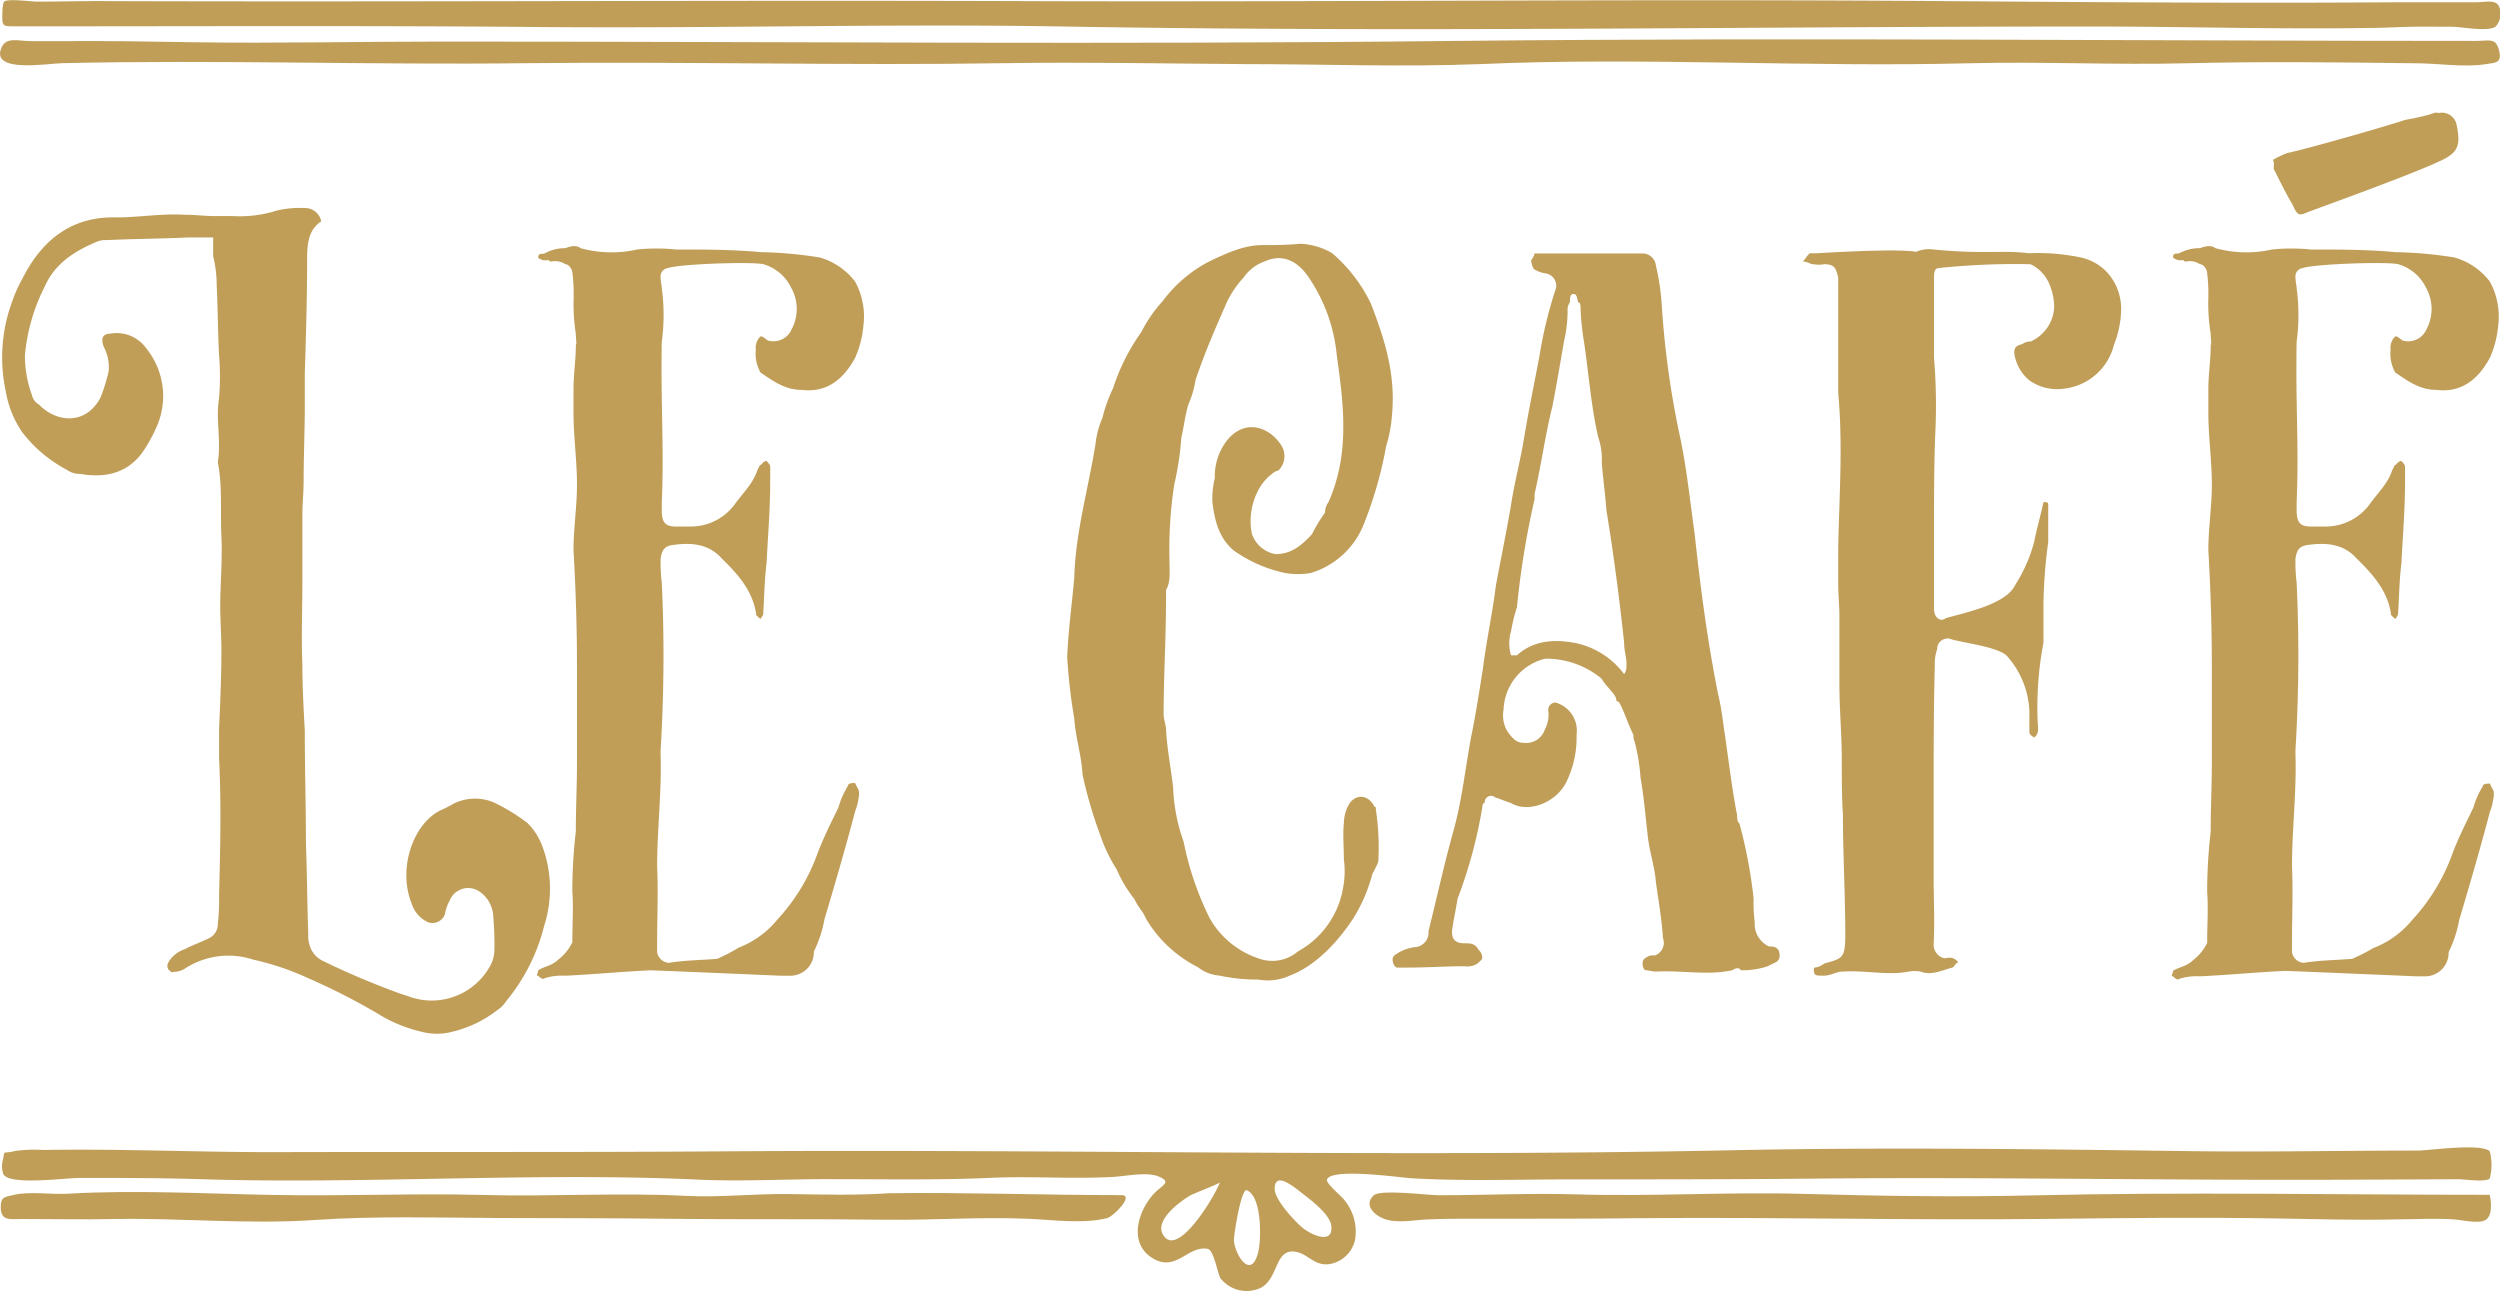
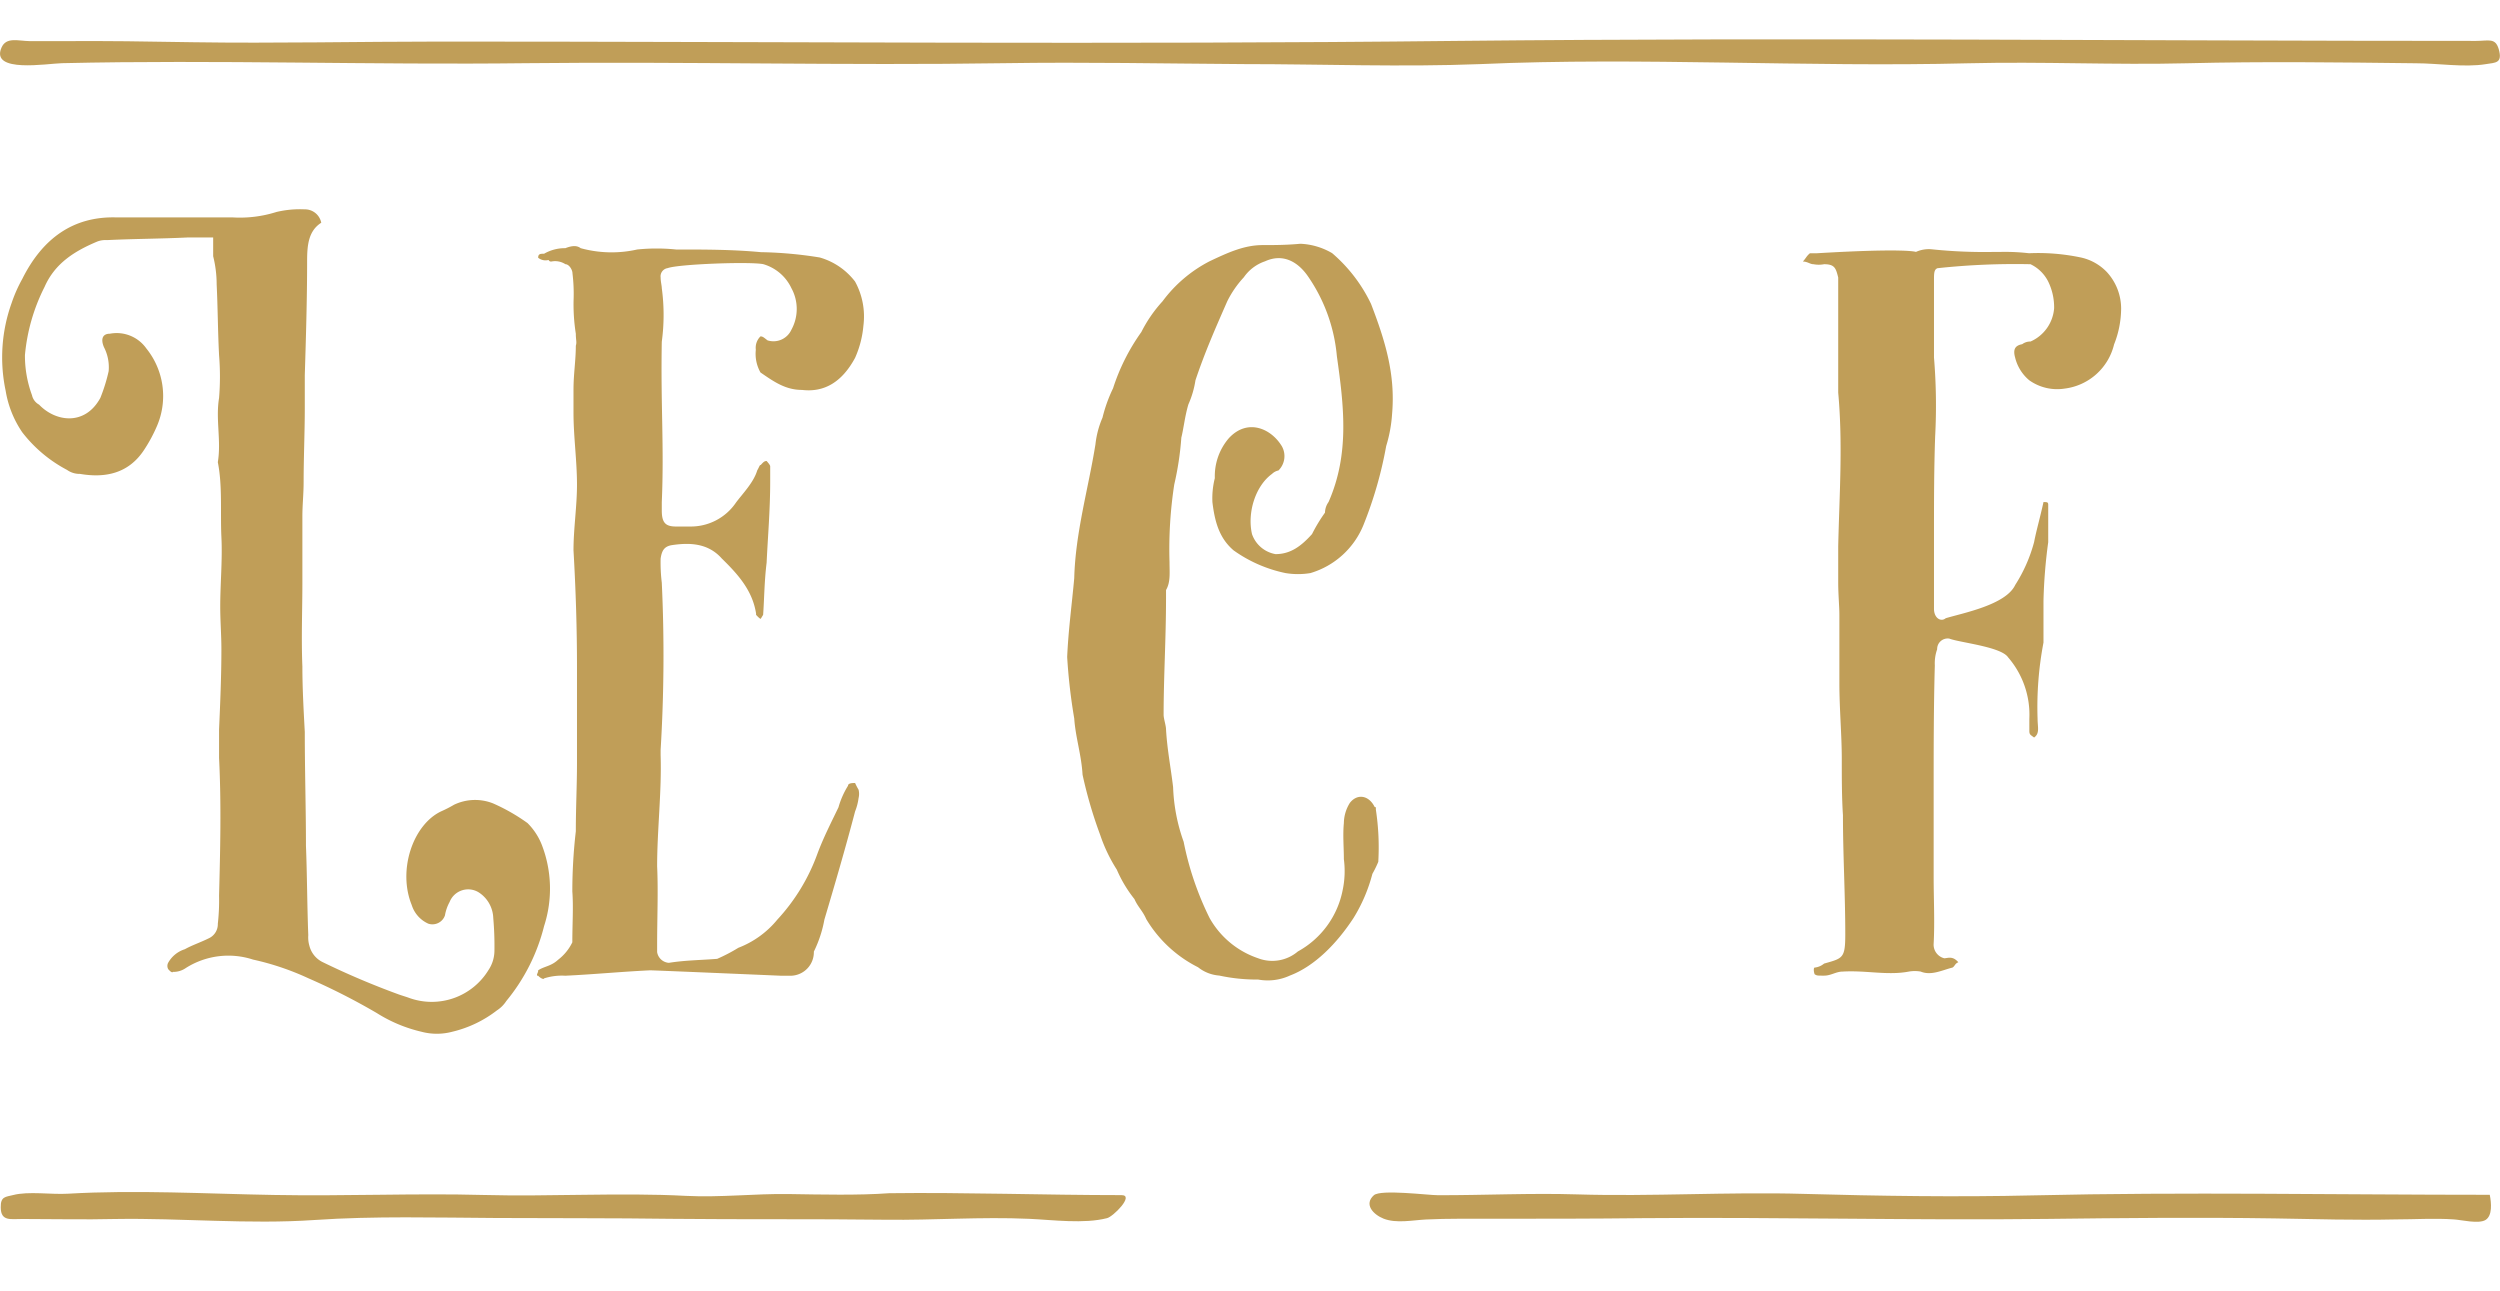
<svg xmlns="http://www.w3.org/2000/svg" viewBox="0 0 300.7 155.29">
  <defs>
    <style>.cls-1{fill:#c09e58;}</style>
  </defs>
  <title>Le Cafe</title>
  <g id="Laag_2" data-name="Laag 2">
    <g id="Laag_1-2" data-name="Laag 1">
-       <path class="cls-1" d="M65.44,111.4a22.81,22.81,0,0,1-4.54,9,3.8,3.8,0,0,1-1.13,1.13,14.07,14.07,0,0,1-5.38,2.57,7.21,7.21,0,0,1-3.69,0,17.46,17.46,0,0,1-5.38-2.25,78.34,78.34,0,0,0-8.22-4.18,32.25,32.25,0,0,0-6.66-2.25,9.55,9.55,0,0,0-8.07,1,2.62,2.62,0,0,1-1.56.48c-.14.16-.42-.16-.57-.32a.8.8,0,0,1,0-.8,3.51,3.51,0,0,1,2-1.61c.85-.48,1.84-.8,2.83-1.29a1.87,1.87,0,0,0,1.13-1.77,25.34,25.34,0,0,0,.15-3.37c.14-5.47.28-10.94,0-16.57V87.75c.14-3.22.28-6.43.28-9.65,0-1.77-.14-3.38-.14-5.15,0-2.73.28-5.63.14-8.36-.14-3.06.14-6.11-.43-9,.43-2.57-.28-5.15.15-7.72a31.63,31.63,0,0,0,0-5.15c-.15-2.89-.15-5.63-.29-8.52a14,14,0,0,0-.42-3.38V28.56h-3c-3.26.16-6.51.16-9.77.32a2.82,2.82,0,0,0-1.14.16c-2.69,1.13-5.1,2.58-6.37,5.47A22.64,22.64,0,0,0,3,42.71a13.72,13.72,0,0,0,.85,4.83,1.7,1.7,0,0,0,.85,1.13c2,2.09,5.53,2.57,7.37-.81a20.6,20.6,0,0,0,1-3.22,5.27,5.27,0,0,0-.57-2.89c-.42-1-.14-1.61.71-1.61a4.37,4.37,0,0,1,4.39,1.77,9.11,9.11,0,0,1,1.28,9.33,18.08,18.08,0,0,1-1.56,2.89C15.43,57,12.59,57.51,9.62,57a2.6,2.6,0,0,1-1.56-.48A16.51,16.51,0,0,1,2.68,52a12.41,12.41,0,0,1-2-5A19.37,19.37,0,0,1,1.4,36.44a17.3,17.3,0,0,1,1.28-2.89C5.09,28.72,8.77,26,14,26.15c2.69,0,5.53-.49,8.22-.32,1.27,0,2.41.16,3.68.16H28a14.53,14.53,0,0,0,5.24-.65,12.23,12.23,0,0,1,3.4-.32,2,2,0,0,1,2,1.61c-1.56,1-1.7,2.73-1.7,4.66,0,4.51-.14,9.17-.28,13.68v4c0,2.89-.14,5.95-.14,8.84,0,1.45-.15,2.74-.15,4.19v8c0,3.21-.14,6.59,0,10,0,2.57.15,5.31.29,7.88,0,4.67.14,9.17.14,13.67.14,3.54.14,7.08.28,10.78a3.59,3.59,0,0,0,.14,1.29,3,3,0,0,0,1.56,1.93,95.3,95.3,0,0,0,9.07,3.86c.42.16,1,.32,1.42.48a8,8,0,0,0,9.49-3.38,4.22,4.22,0,0,0,.71-2.25,38.57,38.57,0,0,0-.14-4,3.82,3.82,0,0,0-1.71-3.06,2.4,2.4,0,0,0-3.54,1.13,5.17,5.17,0,0,0-.56,1.61,1.59,1.59,0,0,1-2,1,3.65,3.65,0,0,1-2-2.25c-1.7-4.18.14-9.65,3.54-11.26a14.93,14.93,0,0,0,1.56-.8,5.87,5.87,0,0,1,4.68-.16A22.65,22.65,0,0,1,63.45,99a7.64,7.64,0,0,1,1.7,2.57A14.6,14.6,0,0,1,65.44,111.4Z" />
+       <path class="cls-1" d="M65.44,111.4a22.81,22.81,0,0,1-4.54,9,3.8,3.8,0,0,1-1.13,1.13,14.07,14.07,0,0,1-5.38,2.57,7.21,7.21,0,0,1-3.69,0,17.46,17.46,0,0,1-5.38-2.25,78.34,78.34,0,0,0-8.22-4.18,32.25,32.25,0,0,0-6.66-2.25,9.55,9.55,0,0,0-8.07,1,2.62,2.62,0,0,1-1.56.48c-.14.16-.42-.16-.57-.32a.8.8,0,0,1,0-.8,3.51,3.51,0,0,1,2-1.61c.85-.48,1.84-.8,2.83-1.29a1.87,1.87,0,0,0,1.13-1.77,25.34,25.34,0,0,0,.15-3.37c.14-5.47.28-10.94,0-16.57V87.75c.14-3.22.28-6.43.28-9.65,0-1.77-.14-3.38-.14-5.15,0-2.73.28-5.63.14-8.36-.14-3.06.14-6.11-.43-9,.43-2.57-.28-5.15.15-7.72a31.63,31.63,0,0,0,0-5.15c-.15-2.89-.15-5.63-.29-8.52a14,14,0,0,0-.42-3.38V28.56h-3c-3.26.16-6.51.16-9.77.32a2.82,2.82,0,0,0-1.14.16c-2.69,1.13-5.1,2.58-6.37,5.47A22.64,22.64,0,0,0,3,42.71a13.72,13.72,0,0,0,.85,4.83,1.7,1.7,0,0,0,.85,1.13c2,2.09,5.53,2.57,7.37-.81a20.6,20.6,0,0,0,1-3.22,5.27,5.27,0,0,0-.57-2.89c-.42-1-.14-1.61.71-1.61a4.37,4.37,0,0,1,4.39,1.77,9.11,9.11,0,0,1,1.28,9.33,18.08,18.08,0,0,1-1.56,2.89C15.43,57,12.59,57.51,9.62,57a2.6,2.6,0,0,1-1.56-.48A16.51,16.51,0,0,1,2.68,52a12.41,12.41,0,0,1-2-5A19.37,19.37,0,0,1,1.4,36.44a17.3,17.3,0,0,1,1.28-2.89C5.09,28.72,8.77,26,14,26.15H28a14.53,14.53,0,0,0,5.24-.65,12.23,12.23,0,0,1,3.4-.32,2,2,0,0,1,2,1.61c-1.56,1-1.7,2.73-1.7,4.66,0,4.51-.14,9.17-.28,13.68v4c0,2.89-.14,5.95-.14,8.84,0,1.45-.15,2.74-.15,4.19v8c0,3.21-.14,6.59,0,10,0,2.57.15,5.31.29,7.88,0,4.67.14,9.17.14,13.67.14,3.54.14,7.08.28,10.78a3.59,3.59,0,0,0,.14,1.29,3,3,0,0,0,1.56,1.93,95.3,95.3,0,0,0,9.07,3.86c.42.16,1,.32,1.42.48a8,8,0,0,0,9.49-3.38,4.22,4.22,0,0,0,.71-2.25,38.57,38.57,0,0,0-.14-4,3.82,3.82,0,0,0-1.71-3.06,2.4,2.4,0,0,0-3.54,1.13,5.17,5.17,0,0,0-.56,1.61,1.59,1.59,0,0,1-2,1,3.65,3.65,0,0,1-2-2.25c-1.7-4.18.14-9.65,3.54-11.26a14.93,14.93,0,0,0,1.56-.8,5.87,5.87,0,0,1,4.68-.16A22.65,22.65,0,0,1,63.45,99a7.64,7.64,0,0,1,1.7,2.57A14.6,14.6,0,0,1,65.44,111.4Z" />
      <path class="cls-1" d="M95.19,39.66a5.2,5.2,0,0,0,0-5,5.39,5.39,0,0,0-3.4-2.89c-1.7-.32-10.2,0-11.48.48a1,1,0,0,0-.85,1.12c0,.49.14,1,.14,1.29a23.94,23.94,0,0,1,0,6.44c-.14,7.72.29,12.54,0,19.3v1c0,1.45.43,1.93,1.7,1.93H83a6.56,6.56,0,0,0,5.53-2.89c.85-1.13,2.12-2.42,2.55-3.86.28-.49.28-.65.42-.65.29-.32.43-.48.71-.48.14.16.43.48.43.64v1.77c0,3.54-.29,6.76-.43,9.82-.28,2.25-.28,4.34-.42,6.27l-.29.48c-.14,0-.56-.48-.56-.48v-.16c-.43-2.74-2.13-4.67-4.11-6.6-1.7-1.93-4-1.93-6.09-1.61-.85.17-1.14.65-1.28,1.61a20.12,20.12,0,0,0,.14,2.9,187.19,187.19,0,0,1-.14,20.1v.65c.14,4.34-.42,9-.42,13.35.14,3,0,6.27,0,9.33v1a1.54,1.54,0,0,0,1.41,1.29c2-.32,3.83-.32,5.81-.48A20.36,20.36,0,0,0,88.81,114a11.26,11.26,0,0,0,4.68-3.38,23.29,23.29,0,0,0,4.81-7.88c.71-1.93,1.7-3.86,2.55-5.63A10.07,10.07,0,0,1,102,94.51c0-.33.56-.33.85-.33a8,8,0,0,0,.42.81,2.09,2.09,0,0,1,0,1,6.71,6.71,0,0,1-.42,1.61c-1.14,4.35-2.41,8.69-3.69,13a14.58,14.58,0,0,1-1.27,3.86,2.83,2.83,0,0,1-2.69,2.9H93.91s-15.16-.65-15.72-.65c-3.4.16-6.8.49-10.2.65a7,7,0,0,0-2.55.32c0,.16-.43,0-.71-.32-.14,0-.14,0-.14-.16.14-.33.14-.33.14-.49.71-.48,1.56-.48,2.41-1.28a5.82,5.82,0,0,0,1.7-2.09c0-2.26.14-4.19,0-6.12a62.6,62.6,0,0,1,.42-7.23c0-2.9.14-5.47.14-8.21V80.19q0-6.75-.42-14c0-2.58.42-5.31.42-7.88,0-2.9-.42-5.79-.42-8.69V46.9c0-1.93.28-3.54.28-5.31.14-.48,0-.65,0-1.45A22.62,22.62,0,0,1,69,35.8a20.12,20.12,0,0,0-.14-2.9c0-.48-.43-1.12-.85-1.12a2.26,2.26,0,0,0-1.7-.32c-.29,0-.29-.17-.29-.17h-.14A1.39,1.39,0,0,1,64.73,31c0-.48.28-.48.71-.48A5,5,0,0,1,68,29.85c.85-.33,1.41-.33,1.84,0a14,14,0,0,0,6.8.16,22.76,22.76,0,0,1,4.67,0c3.4,0,6.8,0,10.2.32a49.15,49.15,0,0,1,7.09.64,8.17,8.17,0,0,1,4.25,2.9,8.74,8.74,0,0,1,1,5.31,12,12,0,0,1-1,3.86q-2.34,4.34-6.38,3.86c-2,0-3.4-1-5-2.1a4.55,4.55,0,0,1-.56-2.73,1.92,1.92,0,0,1,.56-1.61c.29,0,.43.16.85.48A2.37,2.37,0,0,0,95.19,39.66Z" />
      <path class="cls-1" d="M167.44,49.79a16.82,16.82,0,0,1-.71,3.86A48.33,48.33,0,0,1,164,63.14a9.92,9.92,0,0,1-6.38,5.79,9.2,9.2,0,0,1-3,0,16.53,16.53,0,0,1-6.24-2.73c-1.7-1.45-2.26-3.38-2.55-5.79a9.87,9.87,0,0,1,.29-2.9,7,7,0,0,1,1.7-4.82c2.26-2.42,5.1-1.13,6.37,1a2.42,2.42,0,0,1-.42,2.9A1.53,1.53,0,0,0,153,57c-2,1.45-3,4.66-2.41,7.24a3.66,3.66,0,0,0,2.83,2.41c1.84,0,3.12-1,4.39-2.41a19.23,19.23,0,0,1,1.56-2.58,2.26,2.26,0,0,1,.43-1.28c2.55-5.79,1.84-11.58,1-17.53a20,20,0,0,0-3.4-9.5c-1.28-1.92-3.12-2.89-5.24-1.92a5.08,5.08,0,0,0-2.55,1.92,12.14,12.14,0,0,0-2,2.9c-1.41,3.22-2.69,6.11-3.82,9.49a11.38,11.38,0,0,1-.85,2.9c-.43,1.44-.57,2.89-.85,4a36,36,0,0,1-.85,5.63,51.24,51.24,0,0,0-.57,9.33c0,1.28.14,2.41-.42,3.37v1c0,4.82-.29,9.49-.29,14,0,.48.29,1.29.29,1.77.14,2.41.56,4.5.85,6.92a21.66,21.66,0,0,0,1.27,6.59,36.68,36.68,0,0,0,3.12,9.17,10.56,10.56,0,0,0,5.81,4.83,4.76,4.76,0,0,0,4.81-.81,10.77,10.77,0,0,0,5.39-7.4,11,11,0,0,0,.14-3.7c0-1.44-.14-2.89,0-4.34a4.68,4.68,0,0,1,.71-2.41c.85-1.13,2.26-1,3,.48.14,0,.14,0,.14.32a30.16,30.16,0,0,1,.29,6.27,13.15,13.15,0,0,1-.71,1.45,19.35,19.35,0,0,1-2.27,5.31c-2,3.06-4.67,5.79-7.65,6.92a6.37,6.37,0,0,1-3.82.48,21.3,21.3,0,0,1-4.68-.48,4.63,4.63,0,0,1-2.55-1,15.2,15.2,0,0,1-6.23-5.79c-.43-1-1-1.45-1.42-2.41a15.43,15.43,0,0,1-2.12-3.54,18.89,18.89,0,0,1-2-4.18,52.94,52.94,0,0,1-2.12-7.24c-.14-2.41-.85-4.5-1-6.76a68.39,68.39,0,0,1-.85-7.39c.14-3.22.56-6.28.85-9.49.14-5.47,1.7-10.78,2.55-16.09a11.11,11.11,0,0,1,.85-3.22,17.85,17.85,0,0,1,1.27-3.53,24.54,24.54,0,0,1,3.4-6.76,16.4,16.4,0,0,1,2.55-3.7,16.39,16.39,0,0,1,5.67-4.82c2.12-1,4.11-1.94,6.37-1.94,1.28,0,2.84,0,4.54-.16a8.22,8.22,0,0,1,3.82,1.13,18.51,18.51,0,0,1,4.68,6.11C166.59,40.94,167.86,45,167.44,49.79Z" />
-       <path class="cls-1" d="M214.05,114.93c0,.81-.57.81-1.42,1.29a9.55,9.55,0,0,1-3.26.48c-.14-.32-.56-.32-1,0-3,.65-5.95,0-9.21.16-.42,0-.85-.16-1.27-.16-.43-.32-.43-1.28,0-1.44a1.36,1.36,0,0,1,1.13-.33,1.61,1.61,0,0,0,1-2.09c-.14-2.25-.56-4.66-.85-6.75-.14-1.93-.85-3.86-1-5.79-.28-2.25-.42-4.35-.85-6.76a22.58,22.58,0,0,0-.71-4.34,1.77,1.77,0,0,1-.14-.48v-.33c-.71-1.44-1.13-2.89-1.7-3.86,0,0,0-.16-.28-.16a1.77,1.77,0,0,1-.14-.48c-.43-.8-1.28-1.45-1.7-2.25a10.43,10.43,0,0,0-6.8-2.41,6.55,6.55,0,0,0-5,6.11,3.84,3.84,0,0,0,.42,2.57c.71,1,1.14,1.45,2.13,1.45a2.36,2.36,0,0,0,2.41-1.61,3.77,3.77,0,0,0,.42-2.25.88.88,0,0,1,.85-1,3.5,3.5,0,0,1,2.55,3.86,12.28,12.28,0,0,1-1.27,5.79c-1.28,2.42-4.54,3.7-6.66,2.42-.57-.16-1.28-.49-1.84-.65a.77.77,0,0,0-1.28.65c-.28,0-.28.48-.28.48a57.42,57.42,0,0,1-3,11.1c-.14,1-.42,2.25-.56,3.22-.29,1.44.14,2.09,1.41,2.09.71,0,1.28,0,1.7.8a1.19,1.19,0,0,1,.43,1c0,.16-.43.48-.57.64a2.32,2.32,0,0,1-1.56.32c-2.26,0-4.39.16-6.94.16H168c-.43-.16-.71-1.12-.29-1.45a5.1,5.1,0,0,1,2.41-1,1.76,1.76,0,0,0,1.7-1.93c1-4,1.84-7.88,3-12.06,1-3.54,1.41-7.4,2.12-11.26.57-2.74,1-5.63,1.42-8.21.42-3.37,1.13-6.59,1.56-10,.56-3.06,1.27-6.43,1.84-9.81.42-2.74,1.13-5.31,1.56-8,.56-3.38,1.27-6.76,1.84-9.81a52.28,52.28,0,0,1,2-8.21A1.5,1.5,0,0,0,186,32.9a3.84,3.84,0,0,1-1.42-.48c-.28-.16-.42-1-.42-1.13a1.76,1.76,0,0,0,.42-.8h12.89a1.61,1.61,0,0,1,1.7,1.45,27.63,27.63,0,0,1,.71,4.82A108.32,108.32,0,0,0,202,52.2c.85,3.86,1.27,8,1.84,12.07.71,6.59,1.56,13,2.83,19.3.43,1.77.57,3.38.85,5.15.43,3,.85,6.43,1.42,9.33,0,.32,0,.8.28,1a58.22,58.22,0,0,1,1.7,9,20,20,0,0,0,.14,2.89,3,3,0,0,0,1.7,2.9C213.48,113.81,214.05,114,214.05,114.93ZM195.63,79.71c0-.64-.28-1.45-.28-2.41-.57-5.31-1.28-10.78-2.13-15.93-.14-1.93-.42-3.86-.56-5.79a7.89,7.89,0,0,0-.43-3c-.85-3.7-1.13-7.56-1.7-11.42a31.67,31.67,0,0,1-.42-4c0-.32,0-.8-.29-.8-.14-.48-.14-1-.56-1s-.43.48-.43,1a1.5,1.5,0,0,0-.28,1,16,16,0,0,1-.43,3.69c-.42,2.42-.85,5-1.41,7.89-.85,3.37-1.28,6.75-2.13,10.45v.64a103.65,103.65,0,0,0-2.12,13,20.42,20.42,0,0,0-.71,2.9,5,5,0,0,0,0,2.89h.71c2.12-1.93,4.81-1.93,7.22-1.44a9.83,9.83,0,0,1,5.67,3.7C195.63,80.67,195.63,80.51,195.63,79.71Z" />
      <path class="cls-1" d="M255.13,37.08a11.81,11.81,0,0,1-.85,4.35,7,7,0,0,1-5.95,5.31,5.8,5.8,0,0,1-4.25-1,5.13,5.13,0,0,1-1.7-2.73c-.28-1,0-1.45.85-1.61a1.6,1.6,0,0,1,1-.32,4.77,4.77,0,0,0,2.84-4,7.06,7.06,0,0,0-.71-3.21,4.6,4.6,0,0,0-2.13-2.09,87.29,87.29,0,0,0-11.19.48c-.42.16-.42.64-.42,1.45V43a70.27,70.27,0,0,1,.14,9.49c-.14,4-.14,7.88-.14,11.74v9c0,1.13.85,1.61,1.41,1.13,2.13-.64,7.23-1.61,8.36-4a18.35,18.35,0,0,0,2.27-5.15c.28-1.45.71-2.89,1.13-4.82.43,0,.57,0,.57.32v4.5a62.54,62.54,0,0,0-.57,7.08v5a41.28,41.28,0,0,0-.71,9.16c0,1,.29,1.77-.42,2.26-.43-.33-.57-.33-.57-.81V86.46a10.56,10.56,0,0,0-2.55-7.39c-.85-1.29-5.81-1.77-7.08-2.26A1.27,1.27,0,0,0,233,78.1a5,5,0,0,0-.28,1.93c-.14,5-.14,10.13-.14,15V105.6c0,2.42.14,5.31,0,7.89a1.69,1.69,0,0,0,1.27,1.77c.43,0,1-.33,1.7.48-.42.16-.42.48-.71.64-1.27.32-2.55,1-3.82.48a4.21,4.21,0,0,0-1.42,0c-2.55.49-5.1-.16-7.93,0-.85,0-1.42.49-2.27.49s-.85,0-1.13-.16c-.14-.33-.14-.81,0-.81a2.09,2.09,0,0,0,1.13-.48c2.27-.64,2.55-.64,2.55-3.54,0-4.83-.28-9.49-.28-14.31-.14-2.1-.14-4.51-.14-6.76,0-2.9-.29-6-.29-9.17v-8.2c0-1-.14-2.41-.14-3.86V65.72c.14-6.28.57-12.23,0-18.5V33.38c-.28-1.12-.42-1.6-1.7-1.6a3.39,3.39,0,0,1-1.27,0c-.43,0-.71-.32-1.28-.32.43-.49.43-.65.85-1h.85c10.77-.64,11.9-.16,11.9-.16a3.76,3.76,0,0,1,1.84-.32,61.18,61.18,0,0,0,7.65.32h.71a25.2,25.2,0,0,1,3.4.16,24.88,24.88,0,0,1,6.09.48,6.12,6.12,0,0,1,3.26,1.77A6.5,6.5,0,0,1,255.13,37.08Z" />
-       <path class="cls-1" d="M291.83,39.66a5.2,5.2,0,0,0,0-5,5.39,5.39,0,0,0-3.4-2.89c-1.7-.32-10.2,0-11.48.48a1,1,0,0,0-.85,1.12c0,.49.14,1,.14,1.29a23.94,23.94,0,0,1,0,6.44c-.14,7.72.29,12.54,0,19.3v1c0,1.45.43,1.93,1.7,1.93h1.7a6.56,6.56,0,0,0,5.53-2.89c.85-1.13,2.12-2.42,2.55-3.86.28-.49.28-.65.42-.65.29-.32.43-.48.71-.48.14.16.43.48.43.64v1.77c0,3.54-.29,6.76-.43,9.82-.28,2.25-.28,4.34-.42,6.27l-.29.48c-.14,0-.56-.48-.56-.48v-.16c-.43-2.74-2.13-4.67-4.11-6.6-1.7-1.93-4-1.93-6.1-1.61-.84.17-1.13.65-1.27,1.61a20.12,20.12,0,0,0,.14,2.9,187.19,187.19,0,0,1-.14,20.1v.65c.14,4.34-.42,9-.42,13.35.14,3,0,6.27,0,9.33v1a1.54,1.54,0,0,0,1.41,1.29c2-.32,3.83-.32,5.81-.48a20.36,20.36,0,0,0,2.55-1.29,11.26,11.26,0,0,0,4.68-3.38,23.29,23.29,0,0,0,4.81-7.88c.71-1.93,1.7-3.86,2.55-5.63a10.07,10.07,0,0,1,1.14-2.57c0-.33.56-.33.85-.33a8,8,0,0,0,.42.81,2.09,2.09,0,0,1,0,1,6.71,6.71,0,0,1-.42,1.61c-1.14,4.35-2.41,8.69-3.69,13a14.58,14.58,0,0,1-1.27,3.86,2.83,2.83,0,0,1-2.69,2.9h-1.28s-15.16-.65-15.73-.65c-3.39.16-6.79.49-10.2.65a7,7,0,0,0-2.55.32c0,.16-.42,0-.7-.32-.15,0-.15,0-.15-.16.15-.33.15-.33.15-.49.7-.48,1.56-.48,2.4-1.28a5.86,5.86,0,0,0,1.71-2.09c0-2.26.14-4.19,0-6.12a62.6,62.6,0,0,1,.42-7.23c0-2.9.14-5.47.14-8.21V80.19q0-6.75-.42-14c0-2.58.42-5.31.42-7.88,0-2.9-.42-5.79-.42-8.69V46.9c0-1.93.28-3.54.28-5.31.14-.48,0-.65,0-1.45a22.62,22.62,0,0,1-.28-4.34,20.12,20.12,0,0,0-.14-2.9c0-.48-.43-1.12-.86-1.12a2.23,2.23,0,0,0-1.69-.32c-.29,0-.29-.17-.29-.17h-.14a1.38,1.38,0,0,1-1.13-.32c0-.48.28-.48.7-.48a5.06,5.06,0,0,1,2.55-.64c.86-.33,1.42-.33,1.85,0a14,14,0,0,0,6.8.16,22.77,22.77,0,0,1,4.67,0c3.4,0,6.8,0,10.2.32a49.15,49.15,0,0,1,7.09.64,8.17,8.17,0,0,1,4.25,2.9,8.74,8.74,0,0,1,1,5.31,12,12,0,0,1-1,3.86q-2.34,4.34-6.38,3.86c-2,0-3.4-1-5-2.1a4.55,4.55,0,0,1-.56-2.73,1.92,1.92,0,0,1,.56-1.61c.29,0,.43.16.85.48A2.37,2.37,0,0,0,291.83,39.66ZM275.11,18.41c2.6-.56,11.8-3.19,14.22-4,.85-.14,1.89-.36,2.61-.56.52-.11,1-.43,1.36-.25A1.8,1.8,0,0,1,295.48,15c.47,2.35.32,3.34-2,4.37-3,1.44-12.62,4.94-15.82,6.11-1.18.52-1.31.46-1.93-.9-.88-1.47-1.5-2.83-2.24-4.24-.06-.2.14-.64-.11-1.11A11.43,11.43,0,0,1,275.11,18.41Z" />
      <path class="cls-1" d="M134.9,143.75c-9.26,0-18.93-.35-27.95-.23-3.72.27-8.12.16-12.11.1s-8.24.43-12.32.22c-7.94-.42-16.35.11-24.45-.11s-16.7.16-25.12,0c-8.18-.14-16.55-.63-24.79-.15-2,.12-4.73-.32-6.58.16-.89.23-1.52.15-1.49,1.48,0,1.75,1.26,1.38,2.62,1.4,3.73,0,7.47.09,11.15,0,8-.13,16,.67,24,.12,7.12-.49,14.7-.28,21.77-.24s14,0,21.11.1c8.73.09,17,0,25.86.11,5.67.07,11.4-.37,17.19-.11,2.87.13,6.58.63,9.36-.08C133.87,146.36,136.49,143.75,134.9,143.75Z" />
      <path class="cls-1" d="M299.47,143.71c-18.4,0-36.65-.36-54.9.07-9.15.22-18.7.07-27.64-.18-9.1-.26-18.26.34-27.27.06-5.53-.17-11.15.11-16.69.1-1.22,0-6.87-.73-7.72,0-1.23,1.1-.08,2.32,1.17,2.82,1.53.6,3.51.18,5.09.1,2.69-.13,5.38-.08,8.07-.09,6.33,0,11.89,0,18-.07,16.28-.14,32.73.28,48.71.09,8.9-.11,18.21-.2,27.29-.06,4.87.08,9.68.23,14.51.12,2.36,0,4.7-.16,7.06,0,.87.05,3,.58,3.82.06S299.67,144.73,299.47,143.71Z" />
-       <path class="cls-1" d="M159.61,141.86c.58-1.42,8.88-.21,10.16-.14,6,.35,12,.16,18,.14,10.5,0,21.62,0,31.93-.11,20.24-.17,41.49.23,61.54.15l14.49-.06c.62,0,3.25.38,3.73-.08a6.33,6.33,0,0,0,0-3.29c-1.08-1-7.41-.07-8.64-.08-9.23,0-18.15.19-27.26.07-18.39-.24-36.63-.49-55.18-.11-40.19.84-80.66-.14-120.89.13-18.18.13-36.55.05-54.95.1-8.87,0-18.18-.42-27.33-.26a16.6,16.6,0,0,0-3.39.12c-1.72.44-1.12-.32-1.53,1.33a2.78,2.78,0,0,0,.13,1.49c.84,1.35,7.42.41,9.29.42,4.78,0,9.55,0,14.32.15,19.87.63,40.31-.86,60.06.06,5.23.24,10.59-.08,15.85-.06,6.41,0,12.84.13,19.25-.16,4.87-.22,9.76.16,14.66-.11,1.48-.07,4.1-.65,5.51-.05,1.72.74.33,1-.75,2.27-1.78,2.09-2.86,5.78,0,7.54s4.21-1.52,6.65-1.11c.75.13,1.2,3.08,1.57,3.58a4,4,0,0,0,4.84,1.1c2.12-1.16,1.65-4.58,4-4.35,1.57.15,2.35,1.72,4.13,1.52a3.78,3.78,0,0,0,3.2-3,6,6,0,0,0-1.35-4.78C161.35,143.86,159.42,142.31,159.61,141.86Zm-19.78,6.53c-.84-1.68,2-3.78,3.19-4.52.49-.32,3.65-1.47,3.71-1.67C146.24,143.69,141.49,151.71,139.83,148.39Zm11.48,2.33c-.86,3.2-2.71.31-2.89-1.46-.06-.58.87-6.37,1.54-6.1C151.83,143.91,151.72,149.26,151.31,150.72Zm5.22-3.16c-.93-.83-3.21-3.26-3.21-4.57,0-2.1,2.13-.38,3.15.42s3.45,2.54,3.65,4C160.44,149.81,157.61,148.52,156.53,147.56Z" />
-       <path class="cls-1" d="M1.84,3.17c21.1,0,42.06-.1,63,.08,21.07.19,42.05-.42,63.17-.06,41.24.71,82.38,0,123.49,0,11.29,0,22.45.35,33.58.17,1.66,0,3.32-.11,5-.14s3.23,0,4.85,0c1.14,0,4.25.63,5.22,0a2.27,2.27,0,0,0,.38-2.56c-.45-.71-1.61-.4-2.6-.39-3.11,0-6.23,0-9.34,0-18,.13-35.86,0-54-.13-36.63-.29-73.68.11-109.87,0C87.14,0,49.41.26,11.82.13c-2.5,0-5,.07-7.49.06C3.62.18,1-.18.52.18.32.36.28,1.32.28,1.68.25,3.17.31,3.17,1.84,3.17Z" />
      <path class="cls-1" d="M297.83,4.92c-40.66,0-81.87-.42-122.6,0C134.3,5.38,93.87,5,53,5c-9.77,0-20,.23-29.75.08-5.34-.09-10.7-.18-16-.13-1.2,0-2.4,0-3.61,0C2.16,4.93.74,4.4.17,5.75-1.15,8.82,5.69,7.64,7.46,7.6c18.59-.43,37.38.23,55.87,0,19.17-.21,38.23.3,57.48,0,9.77-.15,19.1.05,28.87.11,9.35,0,19,.37,28.37,0,19.49-.86,39.07.4,58.76-.1,8.9-.22,17.46.22,26.21,0,9.33-.23,18.25-.11,27.57,0,2.59,0,5.82.52,8.37.11,1.21-.2,2.07-.09,1.59-1.8C300.14,4.51,299.34,4.92,297.83,4.92Z" />
    </g>
  </g>
</svg>